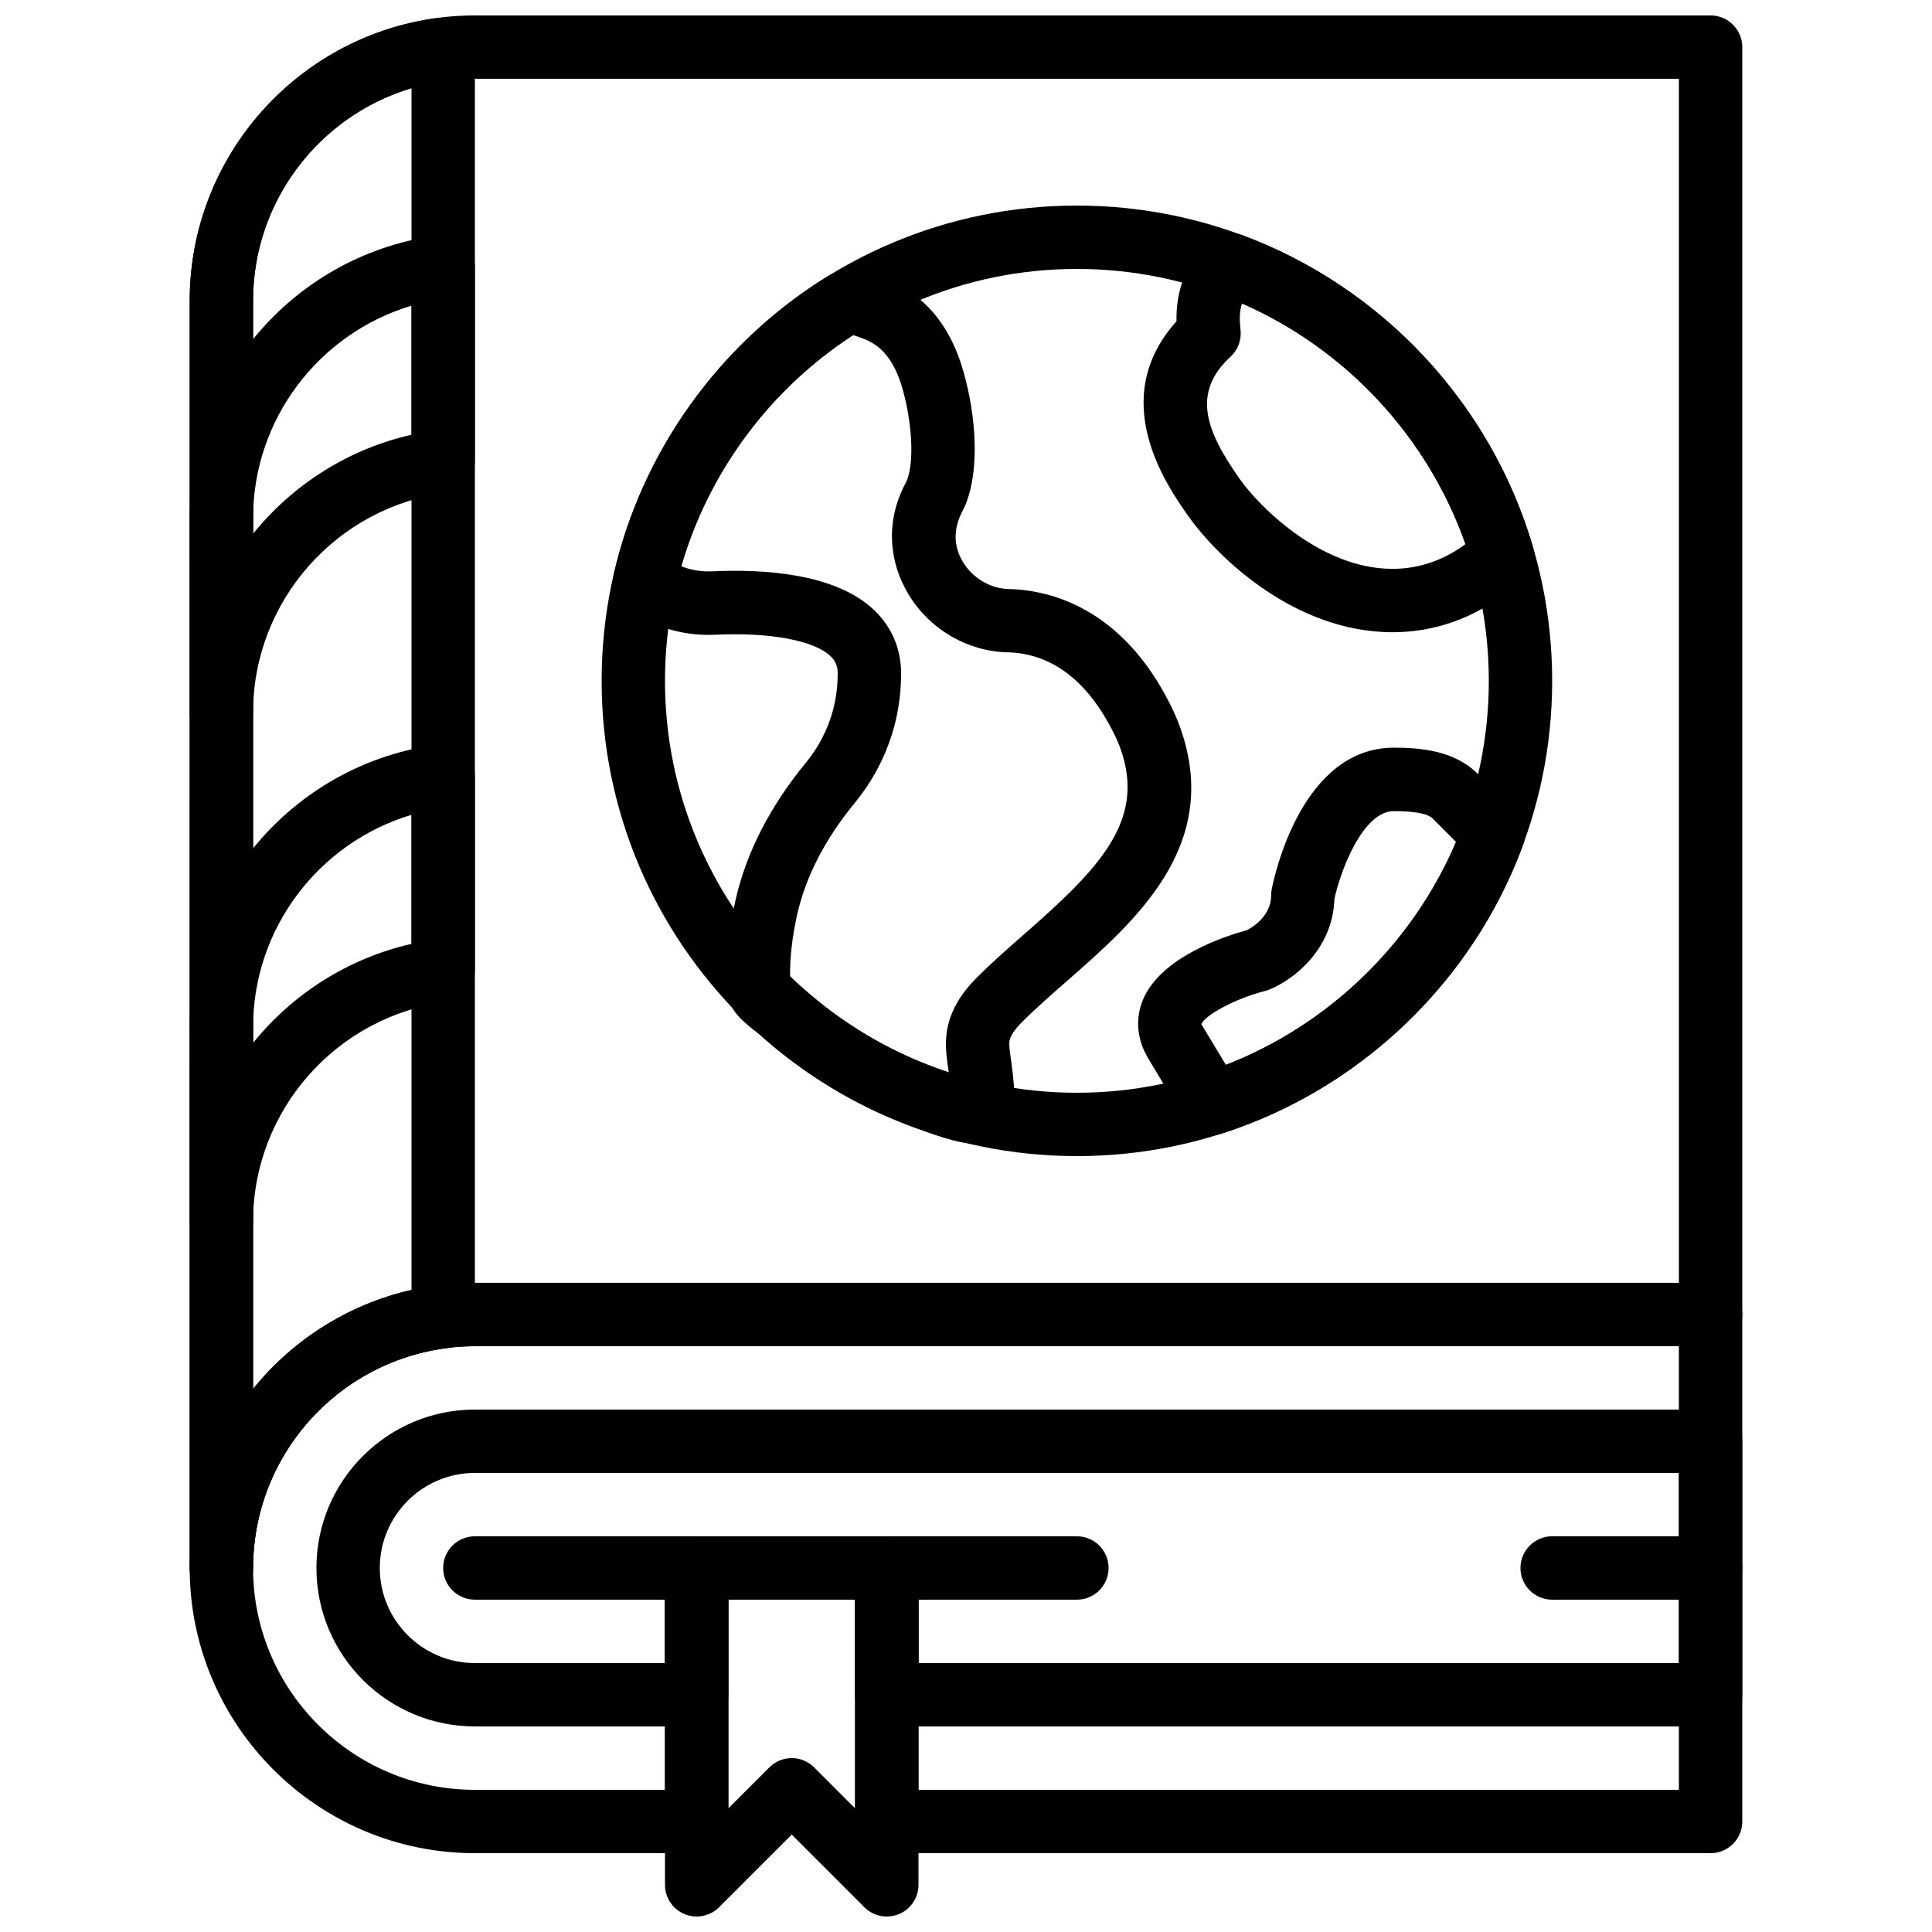
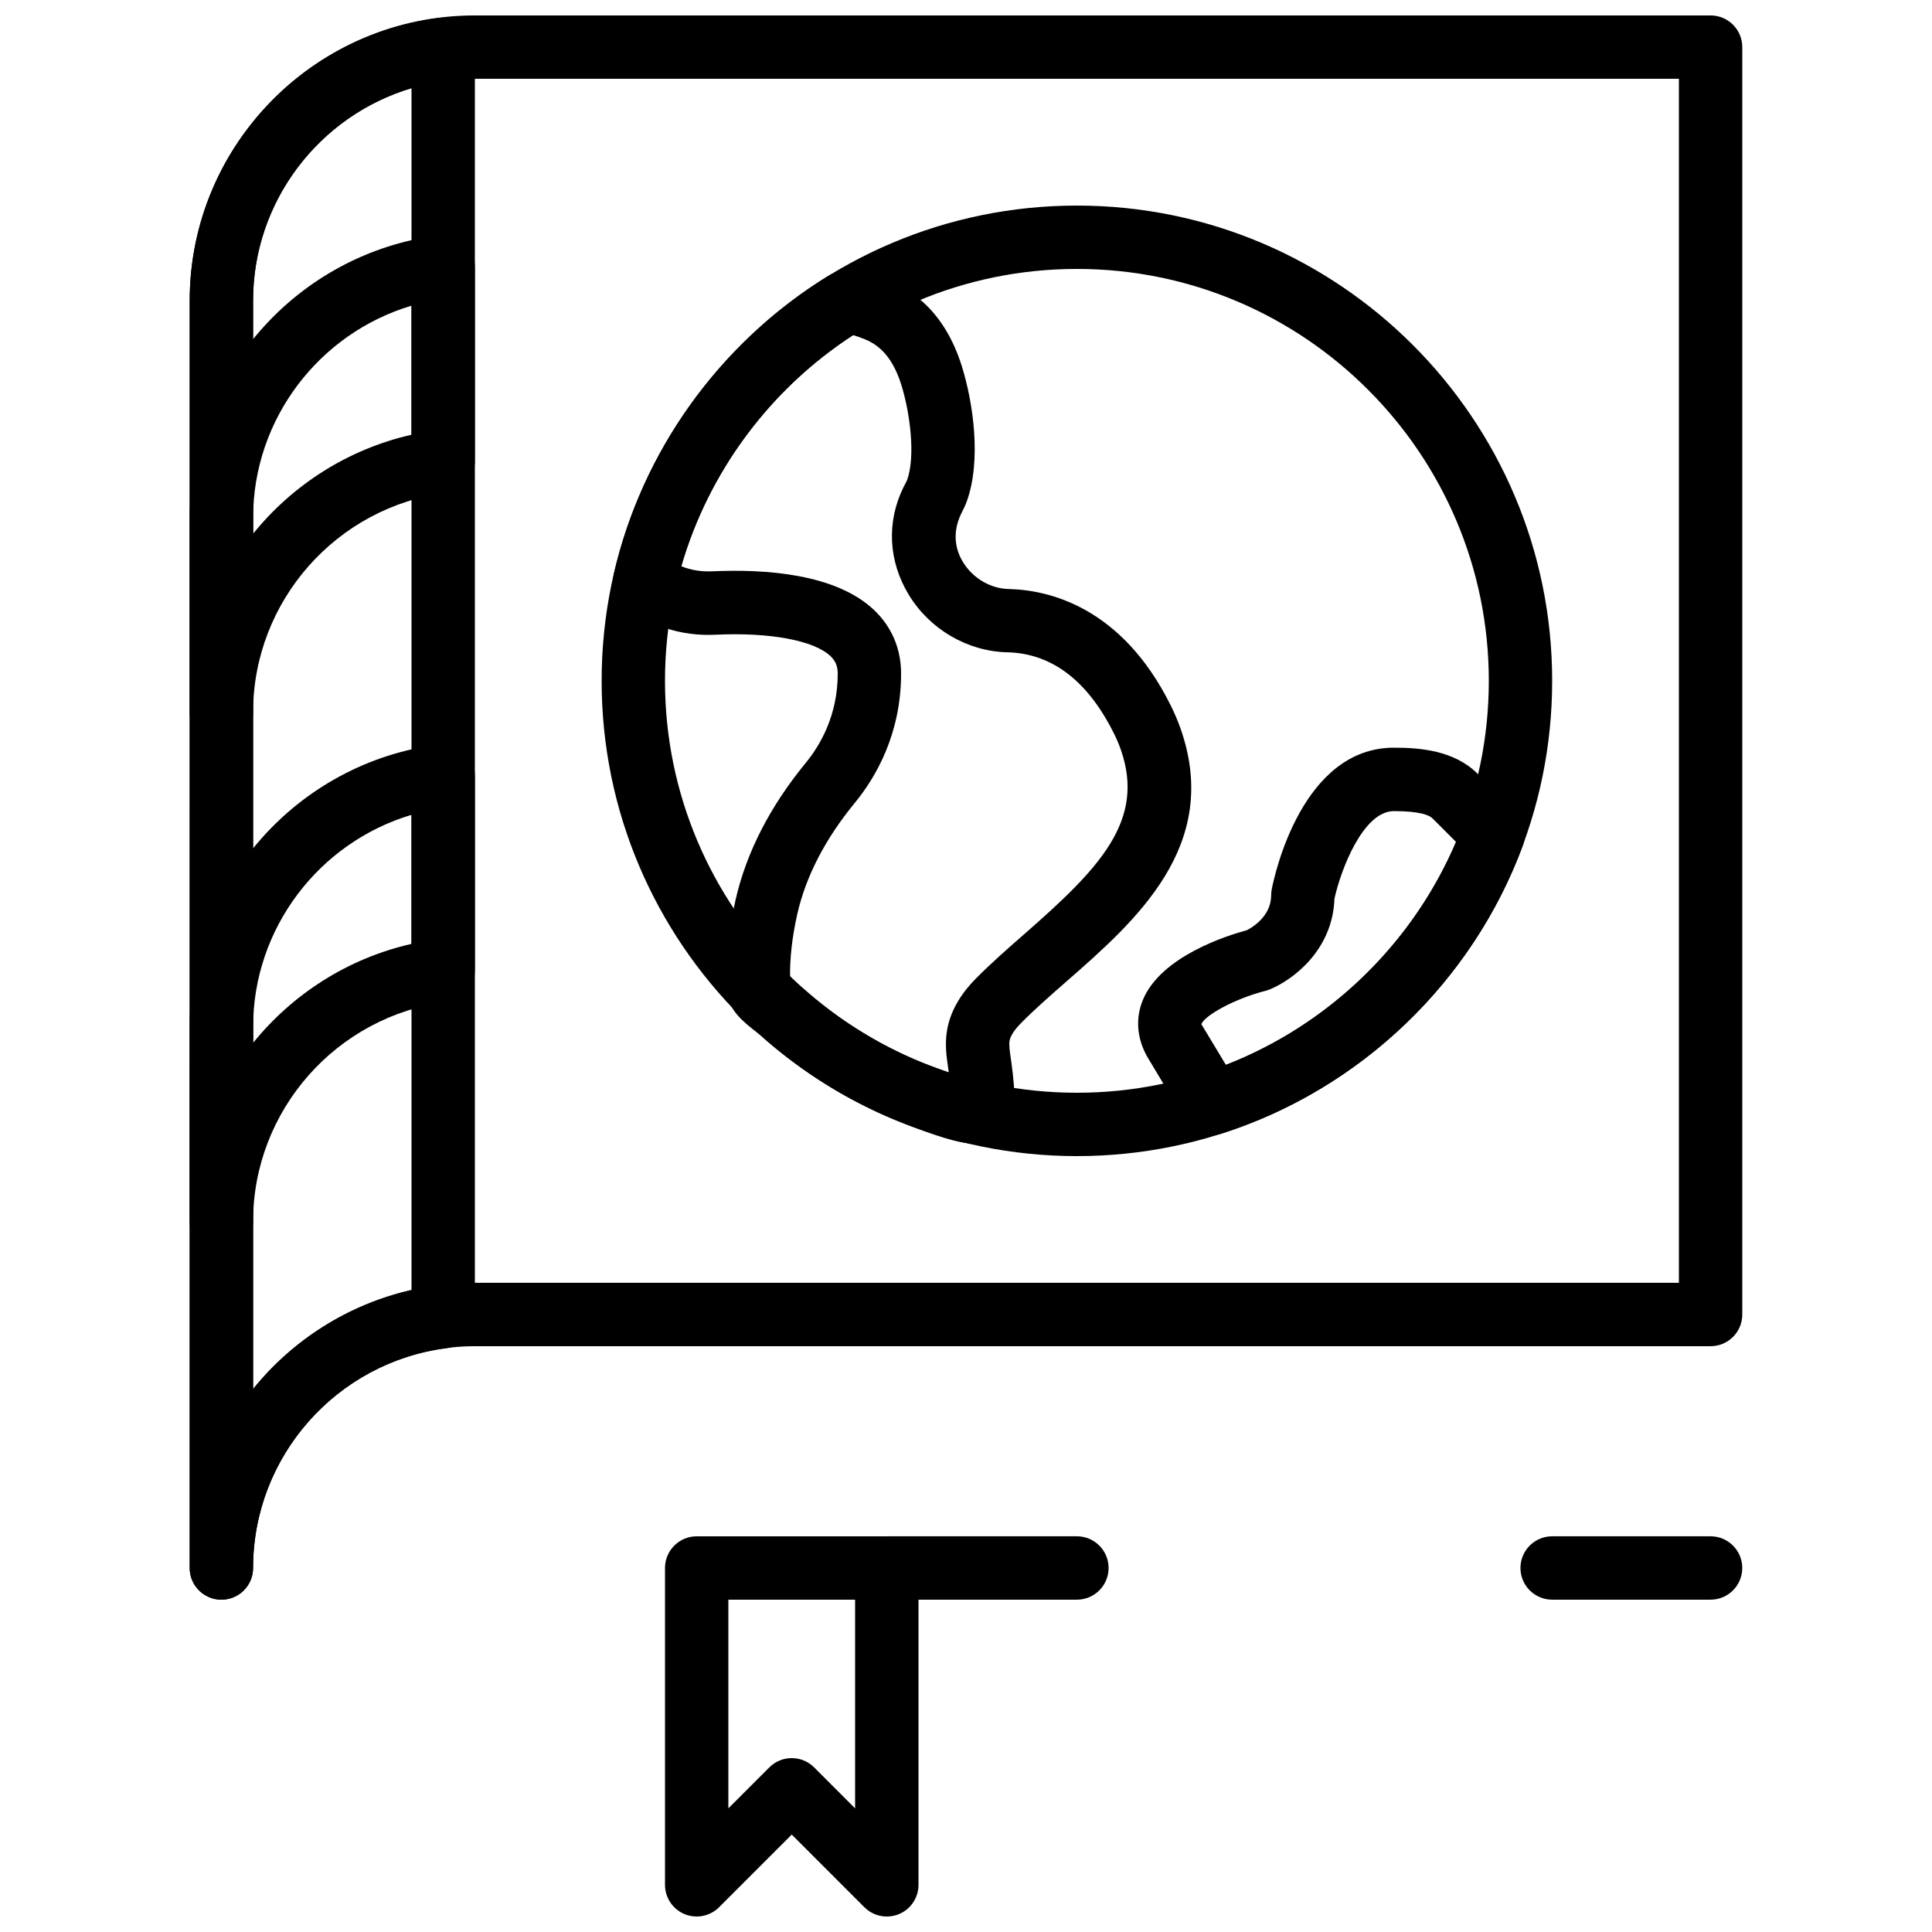
<svg xmlns="http://www.w3.org/2000/svg" width="800px" height="800px" version="1.1" viewBox="144 144 512 512">
  <defs>
    <clipPath id="c">
      <path d="m194 148.09h412v419.91h-412z" />
    </clipPath>
    <clipPath id="b">
      <path d="m194 148.09h76v419.91h-76z" />
    </clipPath>
    <clipPath id="a">
      <path d="m320 551h68v100.9h-68z" />
    </clipPath>
  </defs>
  <g clip-path="url(#c)">
    <path d="m202.67 567.93c-4.637 0-8.398-3.762-8.398-8.398l0.004-335.87c0-41.664 33.906-75.57 75.57-75.57h327.48c4.637 0 8.398 3.762 8.398 8.398v335.87c0 4.637-3.762 8.398-8.398 8.398h-327.48c-32.41 0-58.777 26.367-58.777 58.777 0 4.633-3.762 8.395-8.398 8.395zm67.176-403.05c-32.41 0-58.777 26.367-58.777 58.777v288.42c13.863-17.137 35.066-28.121 58.777-28.121h319.08v-319.08z" />
  </g>
-   <path d="m328.62 567.93h-58.777c-4.637 0-8.398-3.762-8.398-8.398 0-4.637 3.762-8.398 8.398-8.398h58.777c4.637 0 8.398 3.762 8.398 8.398 0 4.637-3.762 8.398-8.398 8.398z" />
  <path d="m429.39 567.93h-50.383c-4.637 0-8.398-3.762-8.398-8.398 0-4.637 3.762-8.398 8.398-8.398h50.383c4.637 0 8.398 3.762 8.398 8.398 0 4.637-3.762 8.398-8.398 8.398z" />
  <path d="m597.32 567.93h-41.984c-4.637 0-8.398-3.762-8.398-8.398 0-4.637 3.762-8.398 8.398-8.398h41.984c4.637 0 8.398 3.762 8.398 8.398 0 4.637-3.766 8.398-8.398 8.398z" />
  <g clip-path="url(#b)">
    <path d="m202.67 567.93c-4.637 0-8.398-3.762-8.398-8.398l0.004-335.87c0-37.945 28.422-70.148 66.125-74.918 2.402-0.301 4.793 0.438 6.598 2.035 1.805 1.594 2.848 3.887 2.848 6.297v335.87c0 4.231-3.148 7.801-7.348 8.328-29.32 3.707-51.43 28.754-51.43 58.262 0 4.633-3.762 8.395-8.398 8.395zm50.383-400.54c-24.496 7.312-41.984 30.027-41.984 56.266v288.49c10.438-12.914 25.074-22.387 41.984-26.238z" />
  </g>
  <path d="m202.67 341.22c-4.637 0-8.398-3.762-8.398-8.398v-51.555c0-37.945 28.422-70.148 66.125-74.918 2.406-0.32 4.797 0.438 6.602 2.031s2.848 3.887 2.848 6.297v51.555c0 4.231-3.148 7.801-7.348 8.328-29.32 3.707-51.43 28.754-51.43 58.262 0 4.633-3.762 8.398-8.398 8.398zm50.383-116.21c-24.492 7.312-41.984 30.027-41.984 56.266v4.172c10.438-12.914 25.074-22.387 41.984-26.238z" />
  <path d="m202.67 476.16c-4.637 0-8.398-3.762-8.398-8.398v-51.555c0-37.945 28.422-70.148 66.125-74.918 2.402-0.32 4.793 0.438 6.609 2.031 1.797 1.59 2.84 3.891 2.84 6.301v51.555c0 4.231-3.148 7.801-7.348 8.328-29.32 3.707-51.43 28.754-51.43 58.262 0 4.633-3.762 8.395-8.398 8.395zm50.383-116.22c-24.496 7.312-41.984 30.027-41.984 56.266v4.172c10.438-12.914 25.074-22.387 41.984-26.238z" />
  <g clip-path="url(#a)">
    <path d="m379.01 651.9c-2.184 0-4.332-0.855-5.938-2.461l-19.254-19.254-19.254 19.254c-2.402 2.402-6.012 3.113-9.152 1.82-3.133-1.297-5.18-4.363-5.18-7.754v-83.969c0-4.637 3.762-8.398 8.398-8.398h50.383c4.637 0 8.398 3.762 8.398 8.398v83.969c0 3.391-2.047 6.457-5.18 7.758-1.051 0.426-2.141 0.637-3.223 0.637zm-25.191-41.984c2.148 0 4.301 0.824 5.938 2.461l10.855 10.859v-55.305h-33.586v55.301l10.855-10.855c1.637-1.637 3.789-2.461 5.938-2.461z" />
  </g>
-   <path d="m597.32 601.52h-218.32c-4.637 0-8.398-3.762-8.398-8.398v-25.191h-33.586v25.191c0 4.637-3.762 8.398-8.398 8.398h-58.777c-23.148 0-41.984-18.836-41.984-41.984 0-23.148 18.836-41.984 41.984-41.984h327.48c4.637 0 8.398 3.762 8.398 8.398v67.176c0 4.633-3.766 8.395-8.398 8.395zm-209.92-16.793h201.52v-50.383h-319.08c-13.887 0-25.191 11.301-25.191 25.191 0 13.887 11.301 25.191 25.191 25.191h50.383v-25.191c0-4.637 3.762-8.398 8.398-8.398h50.383c4.637 0 8.398 3.762 8.398 8.398z" />
-   <path d="m597.32 635.11h-218.32c-4.637 0-8.398-3.762-8.398-8.398v-58.777h-33.586v58.777c0 4.637-3.762 8.398-8.398 8.398h-58.777c-41.664 0-75.57-33.906-75.57-75.57 0-41.664 33.906-75.57 75.57-75.57h327.48c4.637 0 8.398 3.762 8.398 8.398v134.35c0 4.633-3.766 8.395-8.398 8.395zm-209.92-16.793h201.52v-117.55h-319.08c-32.41 0-58.777 26.367-58.777 58.777 0 32.41 26.367 58.777 58.777 58.777h50.383v-58.777c0-4.637 3.762-8.398 8.398-8.398h50.383c4.637 0 8.398 3.762 8.398 8.398z" />
  <path d="m402.84 447.15c-3.856 0-8.75-1.477-15.508-3.981-6.75-2.445-12.746-5.148-18.473-8.289-5.668-3.113-11.125-6.684-16.23-10.613-2.469-1.906-4.879-3.894-7.195-5.981l-0.816-0.652c-3.703-2.914-7.531-5.918-7.875-10.688-0.52-7.547 0.211-15.77 2.184-24.441 2.856-12.562 9.109-24.77 18.59-36.316 3.871-4.719 8.488-12.645 8.488-23.652 0-1.98-0.57-3.375-1.906-4.652-4.375-4.172-16.078-6.363-30.531-5.676-9.109 0.438-17.727-2.394-24.168-7.926-2.359-2.039-3.41-5.215-2.703-8.254 7.5-32.496 28.129-61.211 56.594-78.797 3.719-2.301 8.398-1.965 16.156 1.125 3.434 1.367 6.559 3.324 9.277 5.801 4.535 4.148 7.934 9.789 10.137 16.777 3.074 9.789 5.258 25.082 1.344 35.945-0.379 1.051-0.875 2.074-1.402 3.082-2.965 6.019-1.016 10.672 0.379 12.965 2.621 4.309 7.281 7.062 12.16 7.172 10.41 0.242 29.844 4.578 42.891 30.809 1.016 2.039 1.922 4.156 2.68 6.324 10.773 30.926-11.98 50.844-30.27 66.848-4.418 3.863-8.582 7.516-12.141 11.133-2.176 2.215-2.805 3.746-2.965 4.637-0.176 1.109 0.074 2.848 0.344 4.684l0.133 0.922c0.57 4.023 0.891 8.094 0.957 12.117 0.043 2.769-1.629 6.106-3.894 7.699-1.793 1.297-3.809 1.879-6.234 1.879zm-49.457-43.984c0.547 0.445 1.133 0.883 1.605 1.25 0.723 0.57 1.316 1.051 1.652 1.352 2.016 1.797 4.106 3.535 6.246 5.188 4.418 3.402 9.152 6.5 14.055 9.195 4.953 2.719 10.152 5.07 15.449 6.977 1.133 0.418 2.148 0.789 3.055 1.109-0.016-0.145-0.043-0.277-0.059-0.418l-0.125-0.848c-0.402-2.754-0.906-6.172-0.293-9.875 0.797-4.785 3.332-9.379 7.547-13.66 3.996-4.074 8.605-8.102 13.066-12.008 19.641-17.188 32.027-29.859 25.477-48.676-0.52-1.496-1.148-2.957-1.855-4.375-6.961-13.996-16.465-21.227-28.254-21.512-10.547-0.242-20.555-6.086-26.113-15.242-5.406-8.891-5.93-19.246-1.438-28.434l0.496-0.965c0.176-0.344 0.379-0.68 0.512-1.043 2.207-6.129 0.84-17.574-1.562-25.242-1.293-4.133-3.133-7.297-5.441-9.406-1.219-1.109-2.621-1.988-4.18-2.613-1.41-0.57-2.453-0.914-3.176-1.125-21.949 14.266-38.246 36.258-45.492 61.262 2.461 1.016 5.281 1.484 8.238 1.344 13.957-0.637 32.746 0.613 42.898 10.312 4.644 4.434 7.106 10.242 7.106 16.793 0 15.973-6.684 27.473-12.301 34.309-7.809 9.512-12.922 19.398-15.199 29.391-1.367 6.062-2.016 11.746-1.914 16.961z" />
  <path d="m465.23 444.8c-2.887 0-5.652-1.496-7.195-4.074l-9.715-16.188c-3.008-4.981-3.527-10.496-1.453-15.527 4.769-11.586 22.379-17.105 27.582-18.508 1.387-0.707 6.422-3.68 6.422-9.262 0-0.547 0.051-1.082 0.16-1.621 0.754-3.836 8.062-37.477 32.371-37.477 7.019 0 15.871 0.766 21.992 6.727l10.27 10.27c2.316 2.316 3.074 5.769 1.941 8.844-13.316 36.125-43.152 64.68-79.812 76.41-0.852 0.277-1.707 0.406-2.562 0.406zm32.41-62.617c-0.461 13.57-10.926 21.469-17.164 24.031-0.359 0.152-0.746 0.277-1.125 0.371-8.305 2.117-16.273 6.633-16.969 8.852l6.5 10.773c27.266-10.621 49.508-32.145 60.996-59.078l-6.281-6.289c-0.848-0.824-3.375-1.891-10.203-1.891-8.129-0.004-14.059 15.473-15.754 23.23z" />
  <path d="m429.39 450.38c-69.449 0-125.95-56.504-125.95-125.95s56.504-125.95 125.95-125.95 125.95 56.504 125.95 125.95c0 69.449-56.504 125.95-125.95 125.95zm0-235.11c-60.188 0-109.16 48.969-109.16 109.16 0 60.188 48.969 109.16 109.16 109.16 60.188 0 109.16-48.969 109.16-109.16 0-60.191-48.961-109.16-109.16-109.16z" />
-   <path d="m513.06 311.55c-25.602 0-46.117-19.398-54.191-30.852-5.508-7.809-21.746-30.824-3.082-51.547-0.133-7.254 1.781-13.008 6.113-18.676 0.371-0.488 0.789-0.922 1.242-1.316l1.664-1.402c2.316-1.957 5.5-2.519 8.348-1.461 37.07 13.738 65.875 44.578 77.039 82.48 0.949 3.199-0.094 6.648-2.644 8.801-0.059 0.051-0.605 0.504-0.664 0.547l-3.199 2.543c-8.945 7.129-19.535 10.883-30.625 10.883zm-39.91-87.152c-0.648 1.906-0.723 4.023-0.395 7.047 0.293 2.644-0.688 5.273-2.644 7.078-10.305 9.531-6.684 19.496 2.477 32.488 4.66 6.609 21.008 23.738 40.473 23.738 6.902 0 13.562-2.266 19.305-6.559-10.012-28.414-31.613-51.684-59.215-63.793z" />
</svg>